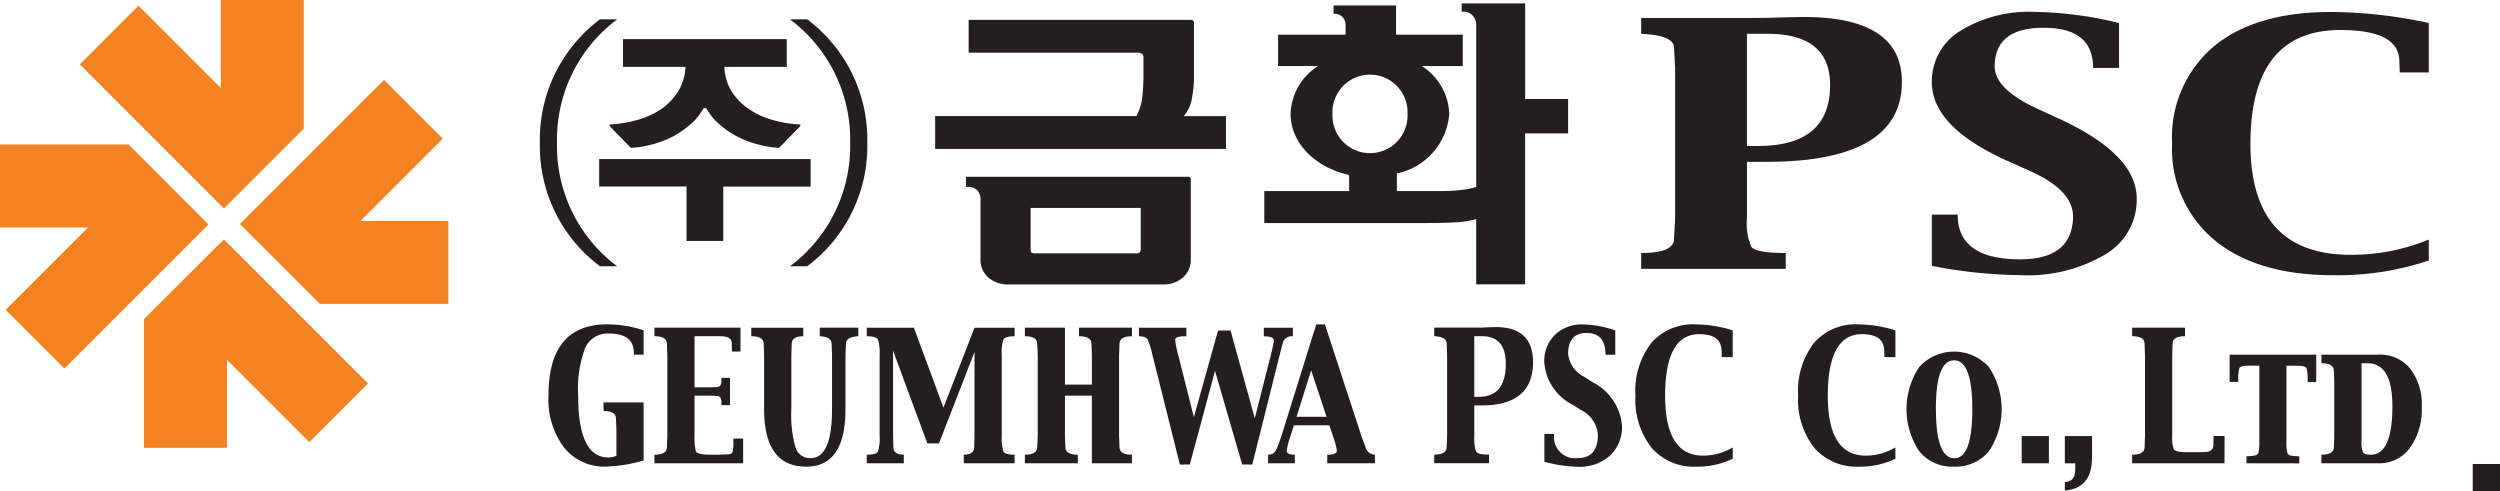
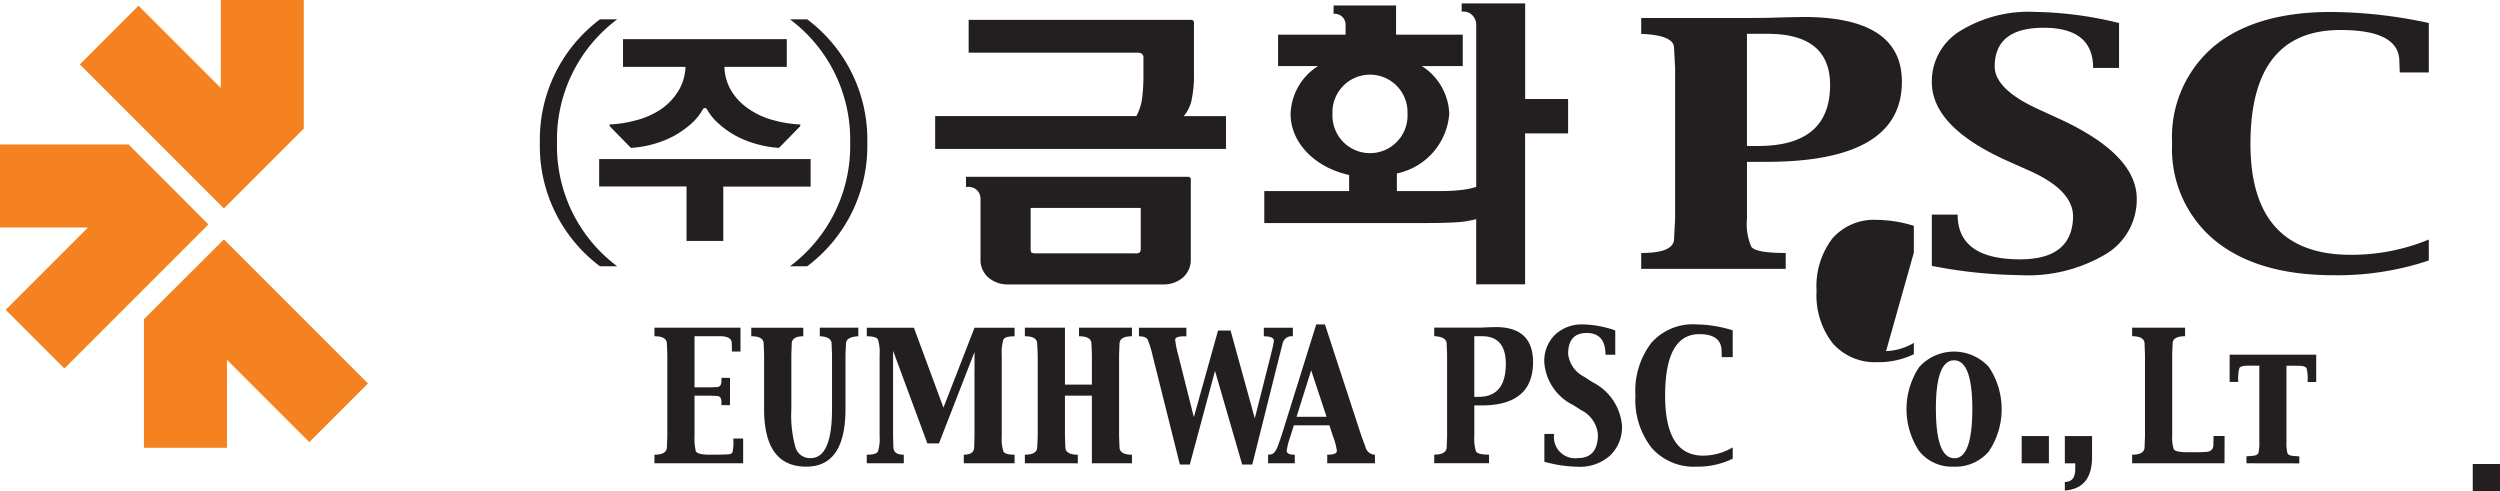
<svg xmlns="http://www.w3.org/2000/svg" width="164.04" height="32.231" viewBox="0 0 164.04 32.231">
  <defs>
    <clipPath id="clip-path">
      <rect id="사각형_6215" data-name="사각형 6215" width="164.04" height="32.231" fill="none" />
    </clipPath>
  </defs>
  <g id="그룹_16050" data-name="그룹 16050" transform="translate(0)">
    <path id="패스_21052" data-name="패스 21052" d="M8.419,20.685H0v5.448H5.772l-5.4,5.4,3.853,3.852,5.953-5.953,3.5-3.5L9.829,22.076l-1.4-1.4Z" transform="translate(0 -11.205)" fill="#f58220" />
    <path id="패스_21053" data-name="패스 21053" d="M20.612,39.542v8.419H26.06V42.189l5.4,5.4,3.851-3.851-5.952-5.953-3.5-3.5L22,38.133l-1.4,1.4Z" transform="translate(-11.166 -18.579)" fill="#f58220" />
-     <path id="패스_21054" data-name="패스 21054" d="M39.626,26.145h8.42V20.7H42.275l5.4-5.4-3.852-3.853L37.867,17.4l-3.5,3.5,3.853,3.851,1.4,1.4Z" transform="translate(-18.625 -6.203)" fill="#f58220" />
    <path id="패스_21055" data-name="패스 21055" d="M20.683,0V5.773l-5.4-5.4L11.433,4.226l5.953,5.953,3.5,3.5,3.853-3.853,1.4-1.4-.011-.009V0Z" transform="translate(-6.196)" fill="#f58220" />
    <g id="그룹_16049" data-name="그룹 16049" transform="translate(0 0)">
      <g id="그룹_16048" data-name="그룹 16048" clip-path="url(#clip-path)">
        <path id="패스_21056" data-name="패스 21056" d="M78.464,10.873a9.848,9.848,0,0,1,3.946-8.1H81.28a9.854,9.854,0,0,0-3.941,8.1,9.852,9.852,0,0,0,3.941,8.1h1.13a9.845,9.845,0,0,1-3.946-8.1" transform="translate(-41.915 -1.503)" fill="#231f20" />
        <path id="패스_21057" data-name="패스 21057" d="M118.247,10.873a9.854,9.854,0,0,0-3.941-8.1h-1.13a9.848,9.848,0,0,1,3.946,8.1,9.846,9.846,0,0,1-3.946,8.1h1.13a9.851,9.851,0,0,0,3.941-8.1" transform="translate(-61.338 -1.503)" fill="#231f20" />
        <path id="패스_21058" data-name="패스 21058" d="M243.324,11.939q8.9,0,8.9-5.254,0-4.251-6.446-4.251l-1.117.02-1.361.038-1.268.01h-6.914v1.04q2.154.088,2.155.918l.07,1.324v9.893l-.07,1.315q0,.927-2.155.928v1.04H244.6V17.92q-1.978,0-2.26-.415a3.769,3.769,0,0,1-.282-1.827V11.939Zm-1.265-8.4h1.353q4.1,0,4.1,3.359,0,4-4.718,4h-.737V3.543" transform="translate(-127.429 -1.32)" fill="#231f20" />
        <path id="패스_21059" data-name="패스 21059" d="M276.748,18.369V15.005h1.694q0,2.935,4.1,2.935,3.474,0,3.473-2.875-.06-1.7-2.892-2.952l-1.367-.61q-5-2.225-5.009-5.187a3.877,3.877,0,0,1,1.846-3.352,8.593,8.593,0,0,1,4.919-1.259,24.5,24.5,0,0,1,5.521.73V5.383h-1.7q0-2.638-3.251-2.637-3.209,0-3.209,2.553.016,1.476,2.812,2.766l1.385.636q5.134,2.349,5.124,5.28a4.168,4.168,0,0,1-2.07,3.64,10,10,0,0,1-5.559,1.358,32.1,32.1,0,0,1-5.823-.61" transform="translate(-149.989 -0.924)" fill="#231f20" />
        <path id="패스_21060" data-name="패스 21060" d="M326.11,5.68l-.027-.728q0-2.059-3.864-2.059-5.906,0-5.905,7.476,0,7.274,6.578,7.274a13.372,13.372,0,0,0,5.124-1v1.374a18.9,18.9,0,0,1-6.255.966q-4.99,0-7.787-2.287a7.768,7.768,0,0,1-2.8-6.364,7.792,7.792,0,0,1,2.736-6.363q2.736-2.26,7.7-2.26a31.051,31.051,0,0,1,6.406.724V5.68Z" transform="translate(-168.648 -0.924)" fill="#231f20" />
        <path id="패스_21061" data-name="패스 21061" d="M150.791,8.1a7.792,7.792,0,0,0,.155-1.746V3.041a.2.2,0,0,0-.052-.147.213.213,0,0,0-.155-.049H136.162V5h11.03a.562.562,0,0,1,.349.078.382.382,0,0,1,.09.294v.961a12.451,12.451,0,0,1-.09,1.687,3.283,3.283,0,0,1-.376,1.138h-13.2v2.158h19.082V9.162h-2.771a2.44,2.44,0,0,0,.518-1.059M136.939,18.519a1.554,1.554,0,0,0,.518,1.235,1.937,1.937,0,0,0,1.321.452H148.9a1.935,1.935,0,0,0,1.32-.452,1.553,1.553,0,0,0,.518-1.235v-5.2a.161.161,0,0,0-.052-.137.251.251,0,0,0-.154-.039H135.987v.663h.1a.816.816,0,0,1,.646.236.827.827,0,0,1,.208.569v3.908m10.448-.421a.388.388,0,0,1-.272.068h-6.551a.611.611,0,0,1-.258-.039c-.053-.026-.078-.111-.078-.255V15.184h7.223v2.668a.362.362,0,0,1-.064.246" transform="translate(-72.603 -1.542)" fill="#231f20" />
        <path id="패스_21062" data-name="패스 21062" d="M185.6,7.739a2.464,2.464,0,1,1,4.923,0,2.464,2.464,0,1,1-4.923,0m12.643-.979V.488h-4.167v.54h.076a.8.8,0,0,1,.66.274.906.906,0,0,1,.22.569V12.527a5.1,5.1,0,0,1-1,.206,12.141,12.141,0,0,1-1.385.069h-2.822V11.645a4.329,4.329,0,0,0,3.437-3.906,3.86,3.86,0,0,0-1.8-3.139h2.686V2.54h-4.376V.625h-4.1V1.17h.036a.742.742,0,0,1,.544.206.729.729,0,0,1,.207.539V2.54h-4.428V4.6h2.62a3.861,3.861,0,0,0-1.8,3.139c0,1.918,1.629,3.527,3.841,4.007V12.8h-5.567v2.1h10.641q1.165,0,1.929-.048a6.647,6.647,0,0,0,1.334-.207v4.276h3.21V9.016h2.822V6.76h-2.822" transform="translate(-98.168 -0.265)" fill="#231f20" />
        <path id="패스_21063" data-name="패스 21063" d="M91.491,7.427H87.4V5.605H98.146V7.427H94.055a3.187,3.187,0,0,0,.424,1.524,3.777,3.777,0,0,0,.952,1.076,5.131,5.131,0,0,0,1.849.9,7.619,7.619,0,0,0,1.677.273c.063,0,.091.014.084.042a.669.669,0,0,1-.028.091l-1.376,1.408a6.872,6.872,0,0,1-1.49-.257,6.484,6.484,0,0,1-1.527-.637,6.1,6.1,0,0,1-.989-.737,3.658,3.658,0,0,1-.745-.937c-.012-.021-.047-.035-.1-.041a.131.131,0,0,0-.123.041,3.729,3.729,0,0,1-.839,1.027,6.555,6.555,0,0,1-1.122.78,6.955,6.955,0,0,1-1.4.538,6.746,6.746,0,0,1-1.386.223l-1.376-1.408a.84.84,0,0,1-.028-.091c-.006-.028.022-.042.086-.042a7.7,7.7,0,0,0,1.611-.257,5.353,5.353,0,0,0,1.8-.819,4.03,4.03,0,0,0,1.019-1.11,3.326,3.326,0,0,0,.472-1.591m.076,7.852H85.835V13.474H99.711V15.28H93.979v3.565H91.567V15.28" transform="translate(-46.52 -3.038)" fill="#231f20" />
-         <path id="패스_21064" data-name="패스 21064" d="M82.186,52.152v-.563h2.63V55.4a10.163,10.163,0,0,1-2.454.4,3.376,3.376,0,0,1-2.771-1.255,5.262,5.262,0,0,1-1.018-3.415q0-4.667,3.867-4.666a7.881,7.881,0,0,1,2.376.391v1.6h-.642v-.115q0-1.271-1.645-1.271a1.6,1.6,0,0,0-1.546.94,7.646,7.646,0,0,0-.462,3.13q0,4.063,1.982,4.061a1.372,1.372,0,0,0,.527-.111V53.362L83,52.653q0-.5-.817-.5" transform="translate(-42.584 -25.184)" fill="#231f20" />
        <path id="패스_21065" data-name="패스 21065" d="M93.754,55.844v-.563q.816,0,.817-.5l.027-.709V48.722l-.027-.715q0-.5-.817-.5v-.562H99.4v1.566h-.562v-.147l-.011-.4q0-.458-.776-.458H96.384v3.355h.978l.455-.015q.333,0,.333-.393v-.214h.562V52.03H98.15v-.22q0-.387-.333-.387l-.455-.016h-.978v2.666a3.538,3.538,0,0,0,.084.969c.056.16.369.238.938.238h.442l.674-.02c.2,0,.323-.051.358-.155a2.866,2.866,0,0,0,.053-.711v-.176h.642v1.625Z" transform="translate(-50.812 -25.445)" fill="#231f20" />
        <path id="패스_21066" data-name="패스 21066" d="M107.623,47.511v-.562h3.413v.562q-.757,0-.758.5l-.025.715V52.29a7.823,7.823,0,0,0,.273,2.516.992.992,0,0,0,.988.7q1.407,0,1.408-3.213V48.723l-.027-.715q0-.466-.776-.5v-.562h2.529v.562q-.811.042-.812.5l-.031.715v3.563q0,3.779-2.576,3.779-2.765,0-2.764-3.779V48.723l-.026-.715q0-.5-.817-.5" transform="translate(-58.328 -25.445)" fill="#231f20" />
        <path id="패스_21067" data-name="패스 21067" d="M124.177,46.949h3.091l1.938,5.242,2.038-5.242h2.63v.562q-.624,0-.734.216a2.756,2.756,0,0,0-.109.995v5.349a2.752,2.752,0,0,0,.108.993c.072.145.316.216.735.216v.563H130.54v-.563q.682,0,.682-.5l.021-.708V48.544l-2.331,5.994h-.762L125.9,48.461v5.612l.021.708q0,.5.682.5v.563h-2.429v-.563c.418,0,.663-.071.735-.216a2.763,2.763,0,0,0,.108-.993V48.722a2.769,2.769,0,0,0-.108-.992q-.108-.22-.735-.219Z" transform="translate(-67.3 -25.445)" fill="#231f20" />
        <path id="패스_21068" data-name="패스 21068" d="M146.82,55.844v-.563q.811,0,.811-.5l.032-.709V48.722l-.032-.715q0-.5-.811-.5v-.562h2.63v3.736h1.767V48.723l-.027-.715q0-.5-.817-.5v-.562h3.473v.562q-.817,0-.817.5l-.027.715v5.349l.027.709q0,.5.817.5v.563h-2.63V51.408H149.45v2.666l.027.708q0,.5.817.5v.563Z" transform="translate(-79.572 -25.445)" fill="#231f20" />
        <path id="패스_21069" data-name="패스 21069" d="M165.843,55.924l-1.8-7.191a6.207,6.207,0,0,0-.3-.981q-.115-.24-.585-.24v-.562h3.111v.562h-.142q-.593,0-.593.238a6.708,6.708,0,0,0,.2.983l1.025,4.074h.005l1.584-5.676h.821l1.585,5.74h.011l1.047-4.134.1-.417a4.55,4.55,0,0,0,.1-.518c0-.193-.22-.289-.661-.289v-.562h1.907v.562a.6.6,0,0,0-.671.465l-.193.756-1.8,7.191h-.662l-1.783-6.142-1.654,6.142Z" transform="translate(-88.425 -25.445)" fill="#231f20" />
        <path id="패스_21070" data-name="패스 21070" d="M183.424,55.583v-.562c-.354,0-.531-.086-.531-.261a4.658,4.658,0,0,1,.234-.919l.234-.747h2.332l.245.742a4.508,4.508,0,0,1,.247.924c0,.175-.211.261-.633.261v.562h3.132v-.562a.656.656,0,0,1-.622-.512l-.251-.667L185.4,46.468h-.569l-2.3,7.369-.2.558c-.132.372-.285.573-.461.6l-.2.026v.562Zm1.074-6.1,1.009,3.051h-1.969l.96-3.051" transform="translate(-98.464 -25.184)" fill="#231f20" />
        <path id="패스_21071" data-name="패스 21071" d="M208.571,52q3.375,0,3.375-2.84,0-2.3-2.443-2.3l-.423.01-.517.022-.48,0h-2.621v.562c.545.031.817.2.817.5l.027.716v5.348l-.027.709c0,.334-.272.5-.817.5v.563h3.594V55.23c-.5,0-.786-.074-.857-.224a2.826,2.826,0,0,1-.107-.986V52Zm-.48-4.54h.513q1.554,0,1.555,1.817,0,2.161-1.788,2.16h-.28V47.46" transform="translate(-111.354 -25.398)" fill="#231f20" />
        <path id="패스_21072" data-name="패스 21072" d="M221.24,55.474V53.657h.643a1.388,1.388,0,0,0,1.554,1.585q1.316,0,1.316-1.553a1.98,1.98,0,0,0-1.1-1.595l-.518-.33a3.391,3.391,0,0,1-1.9-2.8,2.411,2.411,0,0,1,.7-1.812,2.558,2.558,0,0,1,1.864-.68,6.7,6.7,0,0,1,2.093.394v1.593h-.642q0-1.426-1.233-1.426-1.216,0-1.217,1.38a1.924,1.924,0,0,0,1.066,1.5l.524.344a3.511,3.511,0,0,1,1.943,2.854,2.564,2.564,0,0,1-.785,1.966,2.961,2.961,0,0,1-2.107.734,8.718,8.718,0,0,1-2.207-.33" transform="translate(-119.905 -25.184)" fill="#231f20" />
        <path id="패스_21073" data-name="패스 21073" d="M239.951,48.616l-.01-.393q0-1.114-1.465-1.113-2.239,0-2.239,4.042,0,3.931,2.493,3.928a3.8,3.8,0,0,0,1.943-.541v.743a5.265,5.265,0,0,1-2.372.522,3.677,3.677,0,0,1-2.951-1.236,5.111,5.111,0,0,1-1.061-3.438,5.163,5.163,0,0,1,1.037-3.441,3.618,3.618,0,0,1,2.917-1.221,8.415,8.415,0,0,1,2.429.391v1.757Z" transform="translate(-126.978 -25.184)" fill="#231f20" />
-         <path id="패스_21074" data-name="패스 21074" d="M263.254,48.616l-.01-.393q0-1.114-1.464-1.113-2.238,0-2.239,4.042,0,3.931,2.493,3.928a3.8,3.8,0,0,0,1.943-.541v.743a5.266,5.266,0,0,1-2.372.522,3.68,3.68,0,0,1-2.952-1.236,5.113,5.113,0,0,1-1.059-3.438,5.163,5.163,0,0,1,1.037-3.441,3.617,3.617,0,0,1,2.917-1.221,8.415,8.415,0,0,1,2.429.391v1.757Z" transform="translate(-139.608 -25.184)" fill="#231f20" />
+         <path id="패스_21074" data-name="패스 21074" d="M263.254,48.616l-.01-.393a3.8,3.8,0,0,0,1.943-.541v.743a5.266,5.266,0,0,1-2.372.522,3.68,3.68,0,0,1-2.952-1.236,5.113,5.113,0,0,1-1.059-3.438,5.163,5.163,0,0,1,1.037-3.441,3.617,3.617,0,0,1,2.917-1.221,8.415,8.415,0,0,1,2.429.391v1.757Z" transform="translate(-139.608 -25.184)" fill="#231f20" />
        <path id="패스_21075" data-name="패스 21075" d="M278.525,56.914a4.981,4.981,0,0,0,0-5.535,3.087,3.087,0,0,0-4.569,0,4.985,4.985,0,0,0-.005,5.517,2.743,2.743,0,0,0,2.247,1.022,2.87,2.87,0,0,0,2.325-1m-3.475-2.777q0-3.2,1.192-3.2t1.2,3.163q0,3.262-1.171,3.261-1.217,0-1.217-3.219" transform="translate(-148.024 -27.298)" fill="#231f20" />
        <rect id="사각형_6213" data-name="사각형 6213" width="1.787" height="1.786" transform="translate(132.654 28.613)" fill="#231f20" />
        <rect id="사각형_6214" data-name="사각형 6214" width="1.787" height="1.786" transform="translate(162.252 30.445)" fill="#231f20" />
        <path id="패스_21076" data-name="패스 21076" d="M295.8,66.041V65.48q.683,0,.683-.823v-.4H295.8V62.469h1.786v1.383q0,2.065-1.786,2.189" transform="translate(-160.314 -33.856)" fill="#231f20" />
        <path id="패스_21077" data-name="패스 21077" d="M311.5,55.844h-6.062v-.563q.816,0,.816-.5l.027-.709V48.722l-.027-.715q0-.5-.816-.5v-.562h3.473v.562q-.818,0-.817.495l-.027.714v5.339a2.418,2.418,0,0,0,.1.857c.064.138.372.206.927.206h.747l.374-.015c.371,0,.556-.165.556-.491l.005-.344.006-.213h.722Z" transform="translate(-165.536 -25.445)" fill="#231f20" />
        <path id="패스_21078" data-name="패스 21078" d="M320.514,57.935v-.462c.056,0,.19-.008.4-.026s.342-.081.382-.19a2.768,2.768,0,0,0,.061-.751V51.531h-.724c-.351,0-.548.059-.591.176a2.725,2.725,0,0,0-.07.748v.14h-.562V50.807h5.681V52.6h-.562v-.14a2.678,2.678,0,0,0-.066-.748c-.043-.118-.242-.176-.6-.176h-.724v4.976a2.734,2.734,0,0,0,.062.751c.039.109.166.172.381.19s.349.026.4.026v.462Z" transform="translate(-173.11 -27.536)" fill="#231f20" />
-         <path id="패스_21079" data-name="패스 21079" d="M336.311,57.935a2.464,2.464,0,0,0,2.053-1.012,4.281,4.281,0,0,0,.777-2.679,3.848,3.848,0,0,0-.756-2.514,2.517,2.517,0,0,0-2.058-.923h-3.77v.563q.816,0,.816.5l.027.717V56.16l-.027.711q0,.5-.816.5v.563Zm-.736-6.565q1.639,0,1.639,2.811,0,3.193-1.418,3.191-.4,0-.5-.14a1.7,1.7,0,0,1-.106-.8V51.37h.388" transform="translate(-180.235 -27.536)" fill="#231f20" />
      </g>
    </g>
  </g>
</svg>